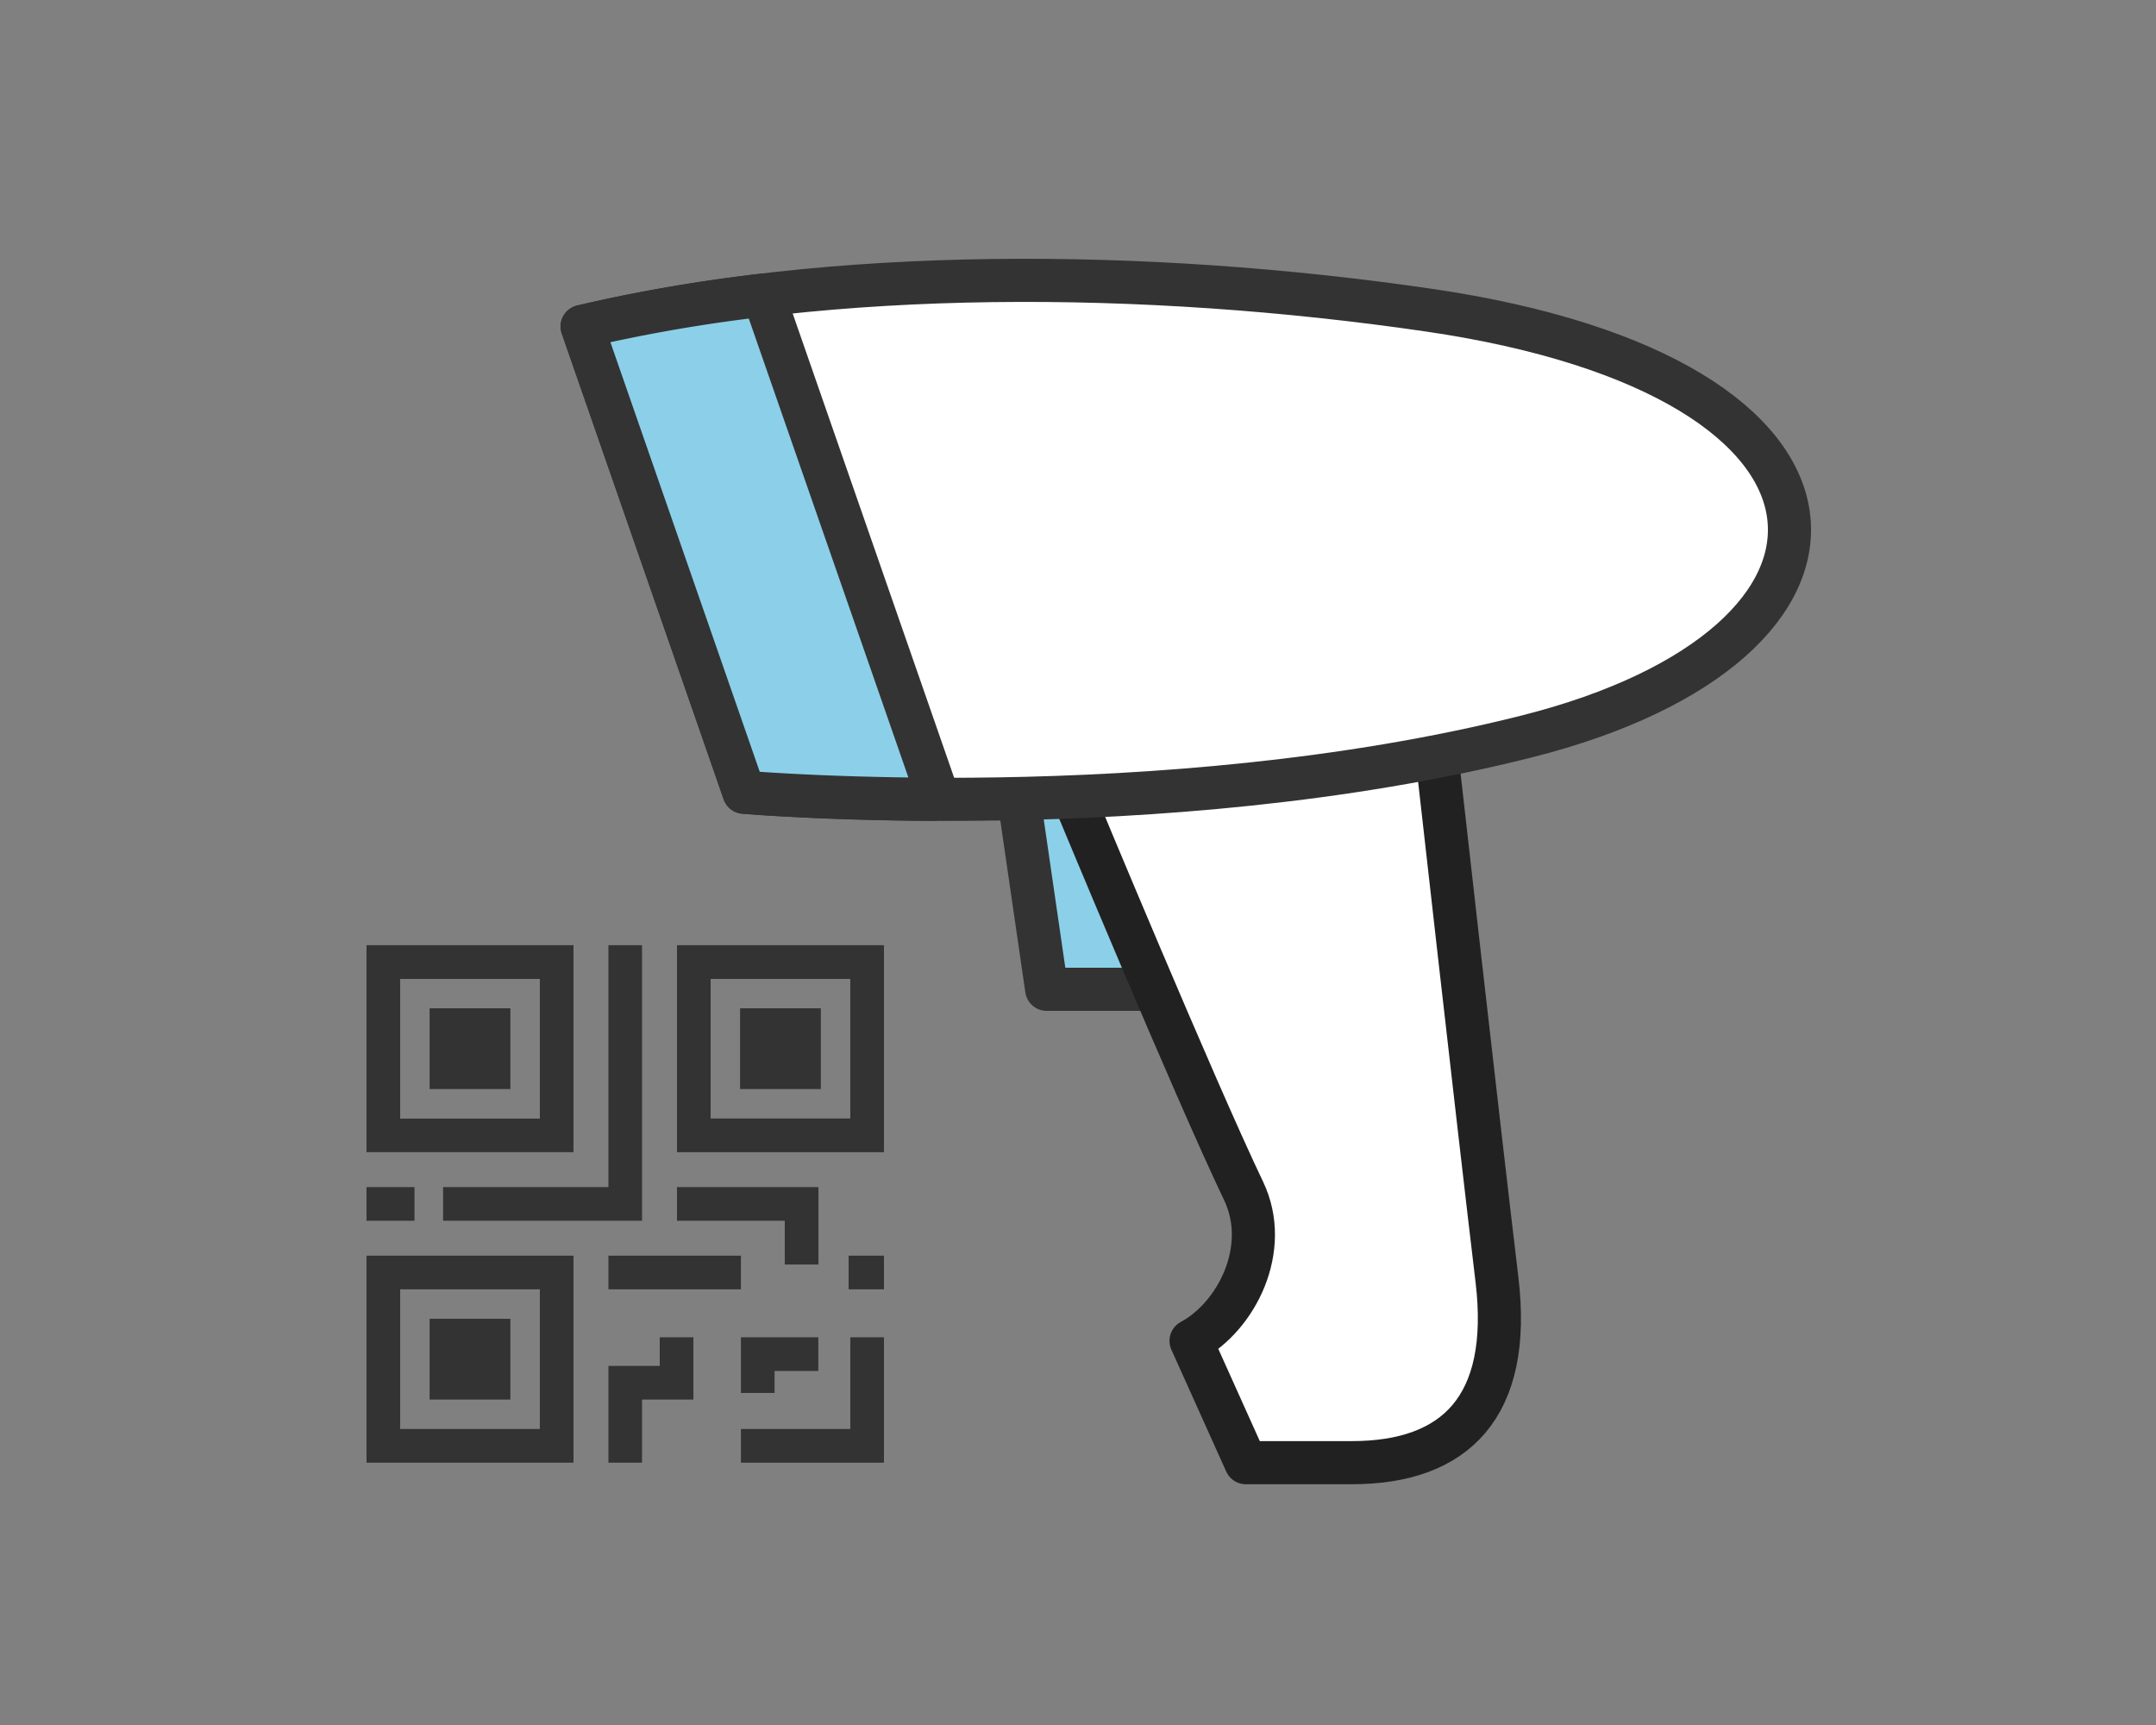
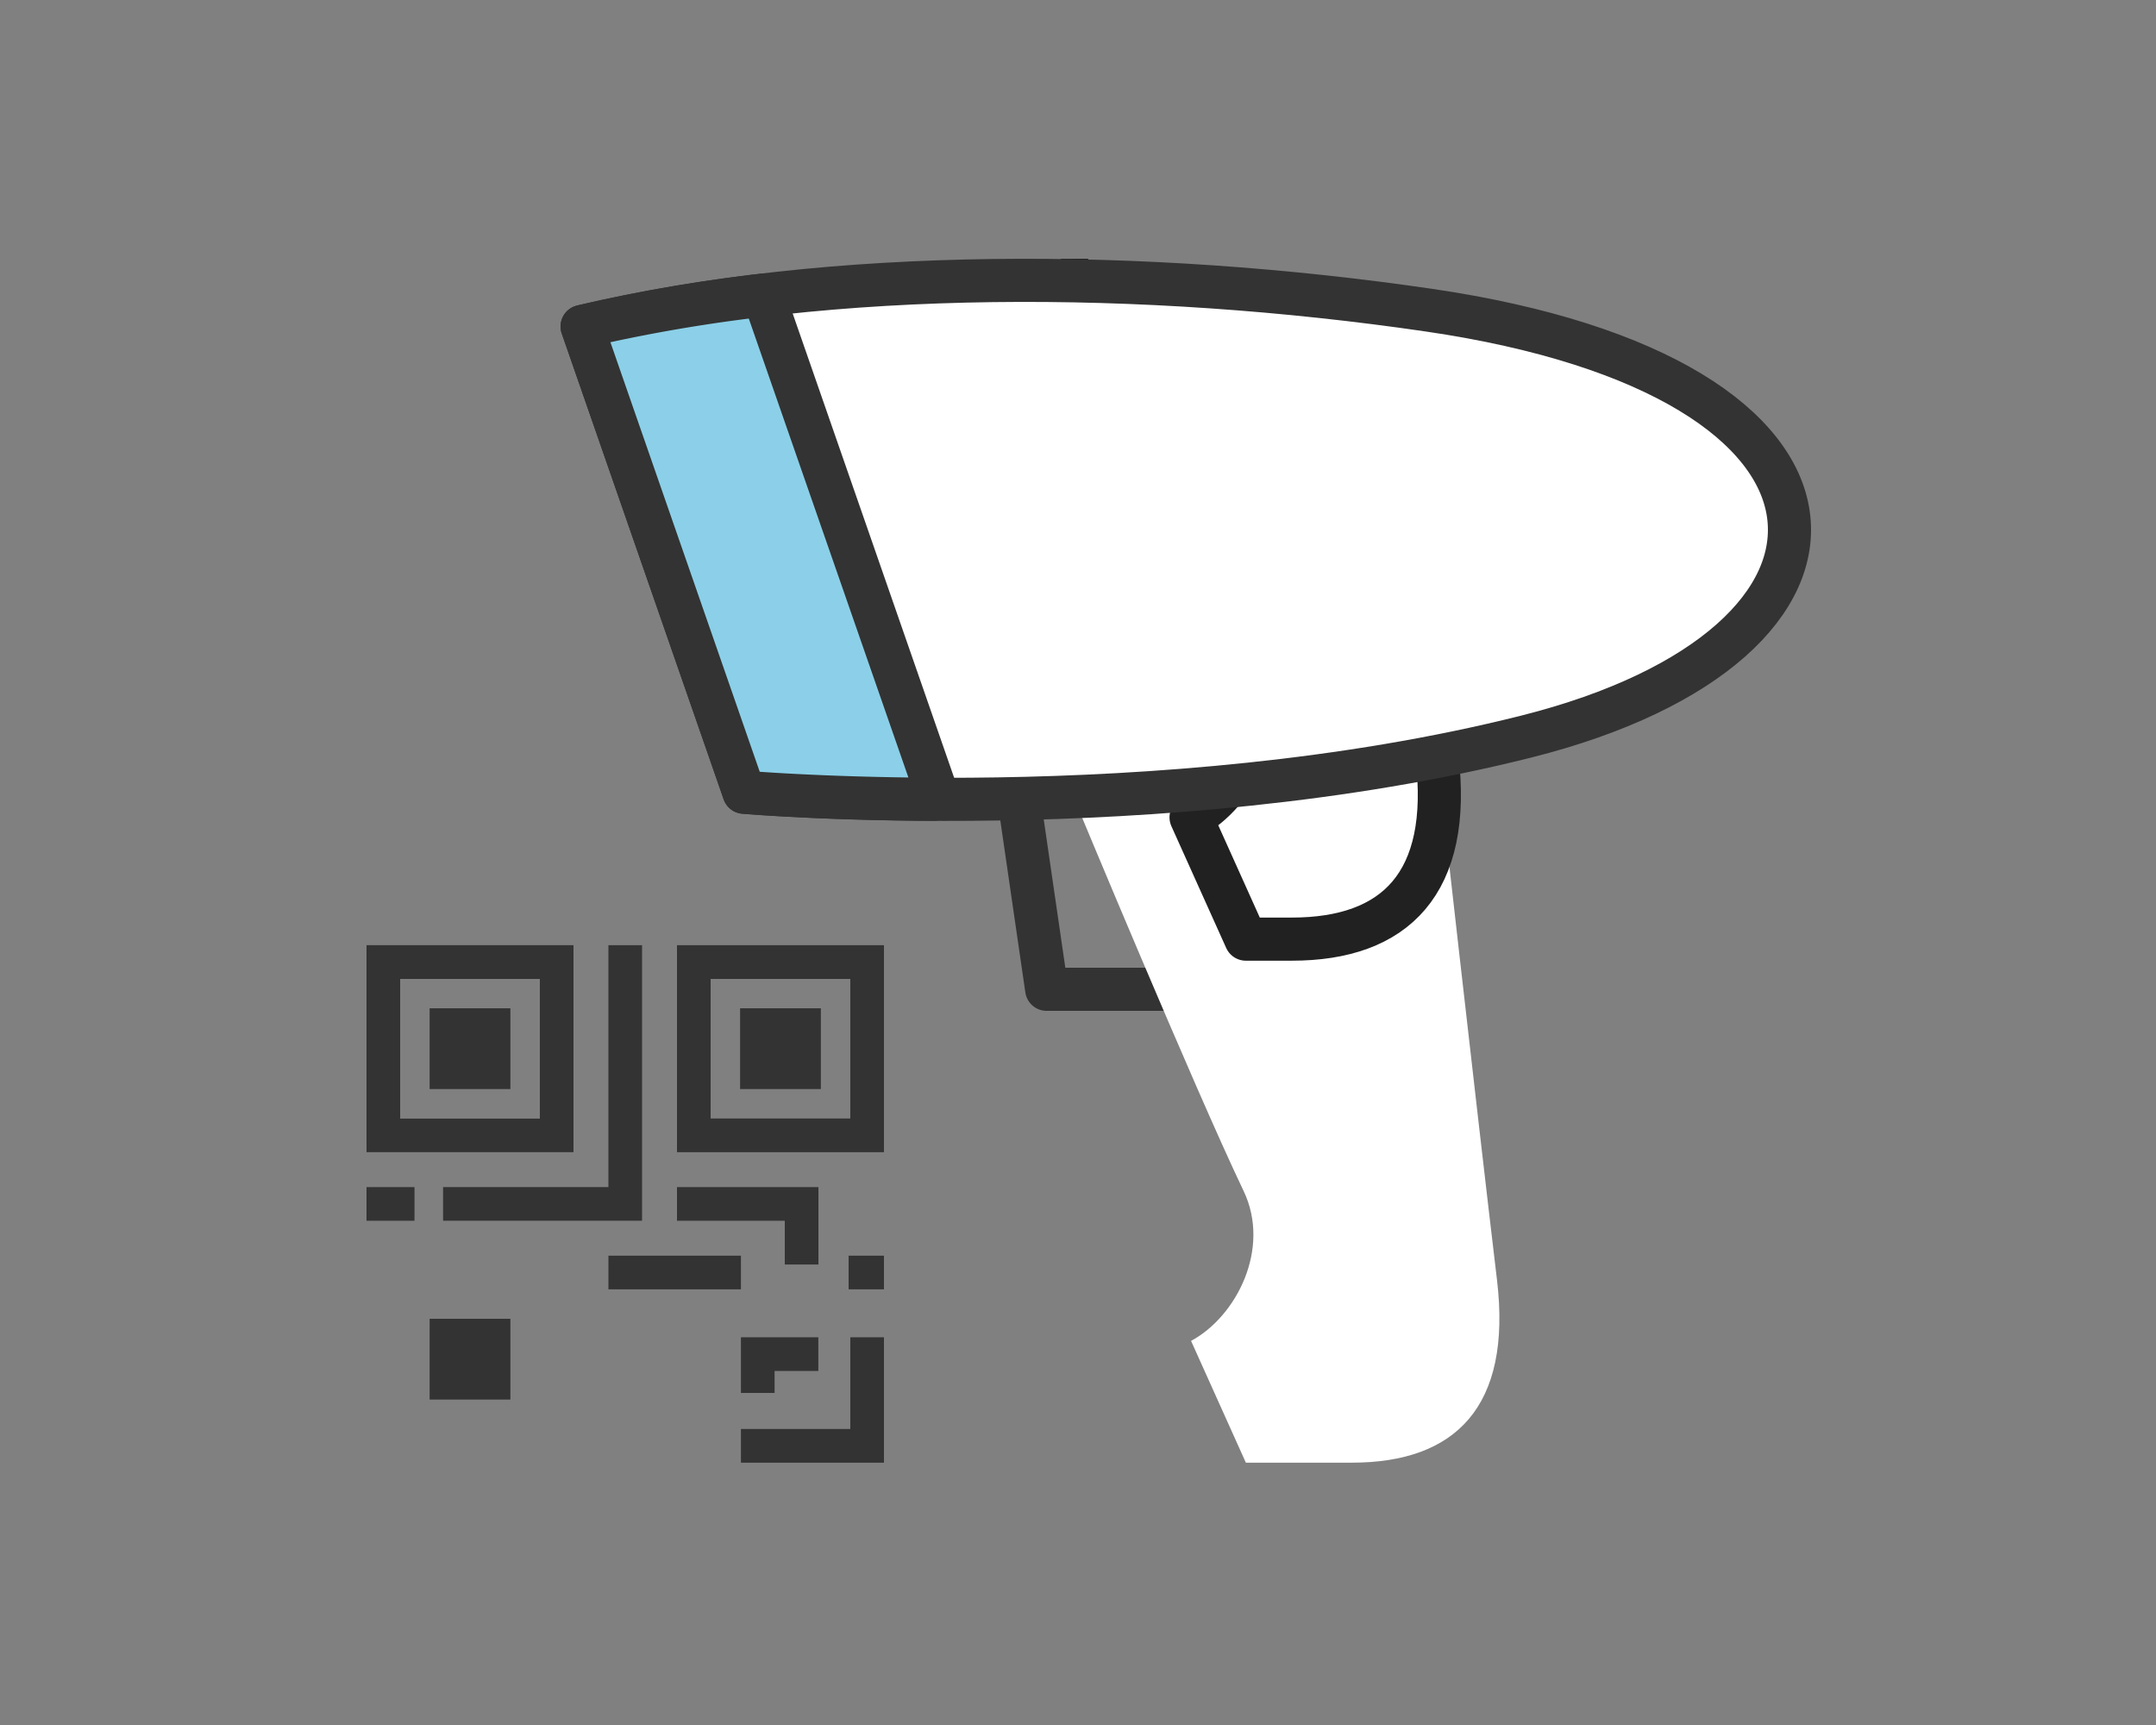
<svg xmlns="http://www.w3.org/2000/svg" width="100" height="80" viewBox="0 0 100 80">
  <rect x="0" y="0" width="100" height="80" fill="#808080" stroke="none" />
  <defs>
    <clipPath id="clip-path">
      <rect id="Rectangle_5585" data-name="Rectangle 5585" width="67" height="56.834" fill="none" />
    </clipPath>
  </defs>
  <g id="Group_9880" data-name="Group 9880" transform="translate(-298 -2678)">
    <g id="Group_9879" data-name="Group 9879" transform="translate(315 2690)">
      <path id="Path_12432" data-name="Path 12432" d="M1.561,33.4H8.039v6.477H1.561ZM0,41.434H9.6v-9.6H0Z" fill="#333" />
      <rect id="Rectangle_5579" data-name="Rectangle 5579" width="3.746" height="3.746" transform="translate(2.927 34.761)" fill="#333" />
      <path id="Path_12433" data-name="Path 12433" d="M14.4,41.434H24v-9.6H14.4Zm8.039-1.561H15.961V33.4h6.478Z" fill="#333" />
      <rect id="Rectangle_5580" data-name="Rectangle 5580" width="3.746" height="3.746" transform="translate(17.327 34.761)" fill="#333" />
-       <path id="Path_12434" data-name="Path 12434" d="M1.561,47.795H8.039v6.477H1.561ZM0,55.834H9.6v-9.6H0Z" fill="#333" />
      <rect id="Rectangle_5581" data-name="Rectangle 5581" width="3.746" height="3.746" transform="translate(2.927 49.161)" fill="#333" />
      <rect id="Rectangle_5582" data-name="Rectangle 5582" width="2.225" height="1.561" transform="translate(0 43.054)" fill="#333" />
      <path id="Path_12435" data-name="Path 12435" d="M3.551,43.053v1.561H12.78V31.834H11.219V43.053Z" fill="#333" />
      <rect id="Rectangle_5583" data-name="Rectangle 5583" width="6.146" height="1.561" transform="translate(11.22 46.234)" fill="#333" />
      <path id="Path_12436" data-name="Path 12436" d="M22.439,54.273H17.366v1.561H24V50.019H22.439Z" fill="#333" />
      <path id="Path_12437" data-name="Path 12437" d="M18.927,51.58h2.029V50.019h-3.59V52.6h1.561Z" fill="#333" />
      <path id="Path_12438" data-name="Path 12438" d="M19.4,46.644h1.561v-3.59H14.4v1.561H19.4Z" fill="#333" />
      <rect id="Rectangle_5584" data-name="Rectangle 5584" width="1.639" height="1.561" transform="translate(22.361 46.234)" fill="#333" />
-       <path id="Path_12439" data-name="Path 12439" d="M13.6,51.346H11.22v4.488h1.56V52.907h2.381V50.019H13.6Z" fill="#333" />
-       <path id="Path_12440" data-name="Path 12440" d="M30.259,25.033l1.288,8.848H38.7L35.77,22.158Z" fill="#8bd0e8" />
      <path id="Path_12441" data-name="Path 12441" d="M30.259,25.033l1.288,8.848H38.7L35.77,22.158Z" fill="none" stroke="#333" stroke-linecap="round" stroke-linejoin="round" stroke-width="2" />
      <g id="Group_9878" data-name="Group 9878">
        <g id="Group_9877" data-name="Group 9877" clip-path="url(#clip-path)">
          <path id="Path_12442" data-name="Path 12442" d="M49.649,23.081s1.84,16.377,2.785,24.28c.7,5.886-1.931,8.473-6.732,8.473H40.786l-2.542-5.648c2.1-1.127,3.718-4.275,2.436-6.956-2.3-4.808-7.843-18.158-7.843-18.158V15.287H49.378Z" fill="#fff" />
-           <path id="Path_12443" data-name="Path 12443" d="M49.649,23.081s1.84,16.377,2.785,24.28c.7,5.886-1.931,8.473-6.732,8.473H40.786l-2.542-5.648c2.1-1.127,3.718-4.275,2.436-6.956-2.3-4.808-7.843-18.158-7.843-18.158V15.287H49.378Z" fill="none" stroke="#212121" stroke-linecap="round" stroke-linejoin="round" stroke-width="2" />
+           <path id="Path_12443" data-name="Path 12443" d="M49.649,23.081c.7,5.886-1.931,8.473-6.732,8.473H40.786l-2.542-5.648c2.1-1.127,3.718-4.275,2.436-6.956-2.3-4.808-7.843-18.158-7.843-18.158V15.287H49.378Z" fill="none" stroke="#212121" stroke-linecap="round" stroke-linejoin="round" stroke-width="2" />
          <path id="Path_12444" data-name="Path 12444" d="M17.508,24.742,10,3.141C21.575.4,36.077.457,49.261,2.382,70.691,5.511,70.814,17.874,53.8,22.158c-16.971,4.274-36.289,2.584-36.289,2.584" fill="#fff" />
          <path id="Path_12445" data-name="Path 12445" d="M17.508,24.742,10,3.141C21.575.4,36.077.457,49.261,2.382,70.691,5.511,70.814,17.874,53.8,22.158,36.826,26.432,17.508,24.742,17.508,24.742Z" fill="none" stroke="#333" stroke-linecap="round" stroke-linejoin="round" stroke-width="2" />
          <path id="Path_12446" data-name="Path 12446" d="M18.411,1.686A74.585,74.585,0,0,0,10,3.141l7.509,21.6s3.489.3,8.8.327l.121-.327Z" fill="#8bd0e8" />
          <path id="Path_12447" data-name="Path 12447" d="M18.411,1.686A74.585,74.585,0,0,0,10,3.141l7.509,21.6s3.489.3,8.8.327l.121-.327Z" fill="none" stroke="#333" stroke-linecap="round" stroke-linejoin="round" stroke-width="2" />
        </g>
      </g>
    </g>
    <rect id="Rectangle_5516" data-name="Rectangle 5516" width="100" height="80" transform="translate(298 2678)" fill="none" />
  </g>
</svg>